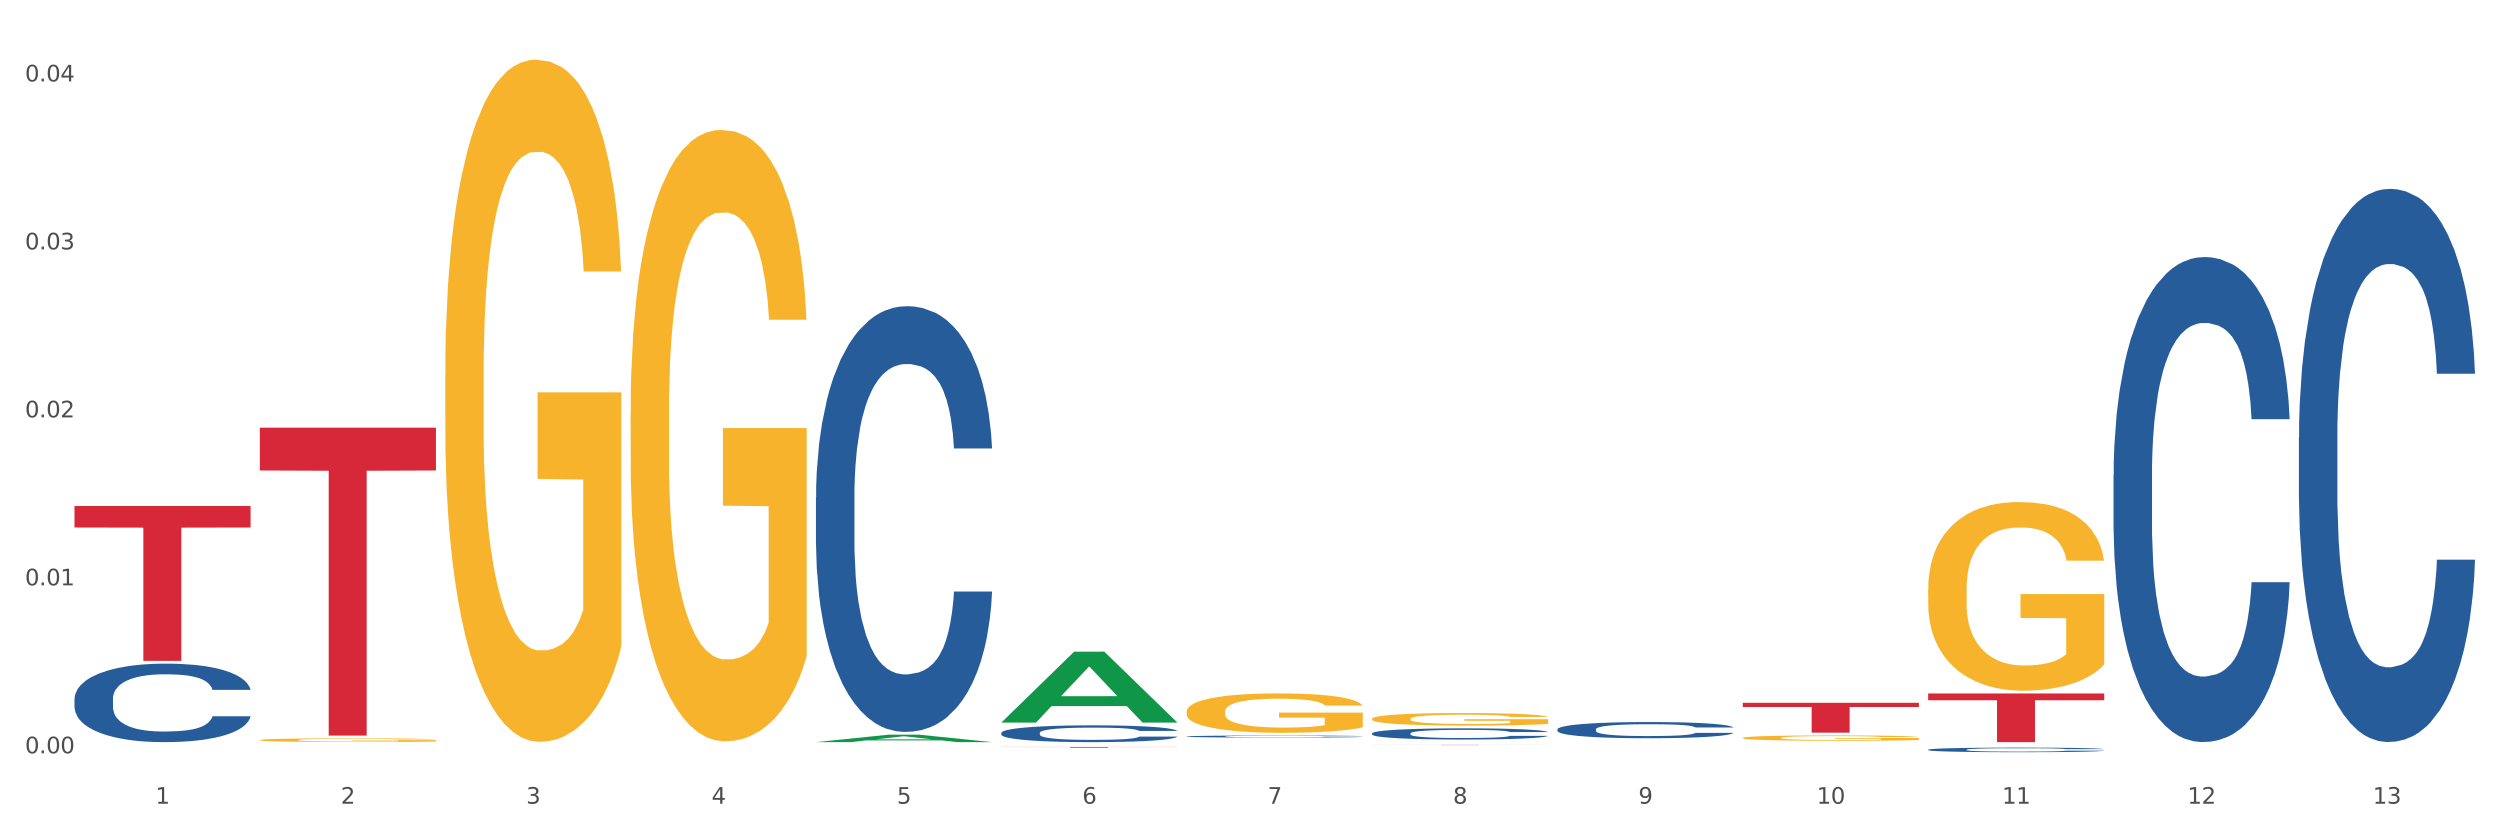
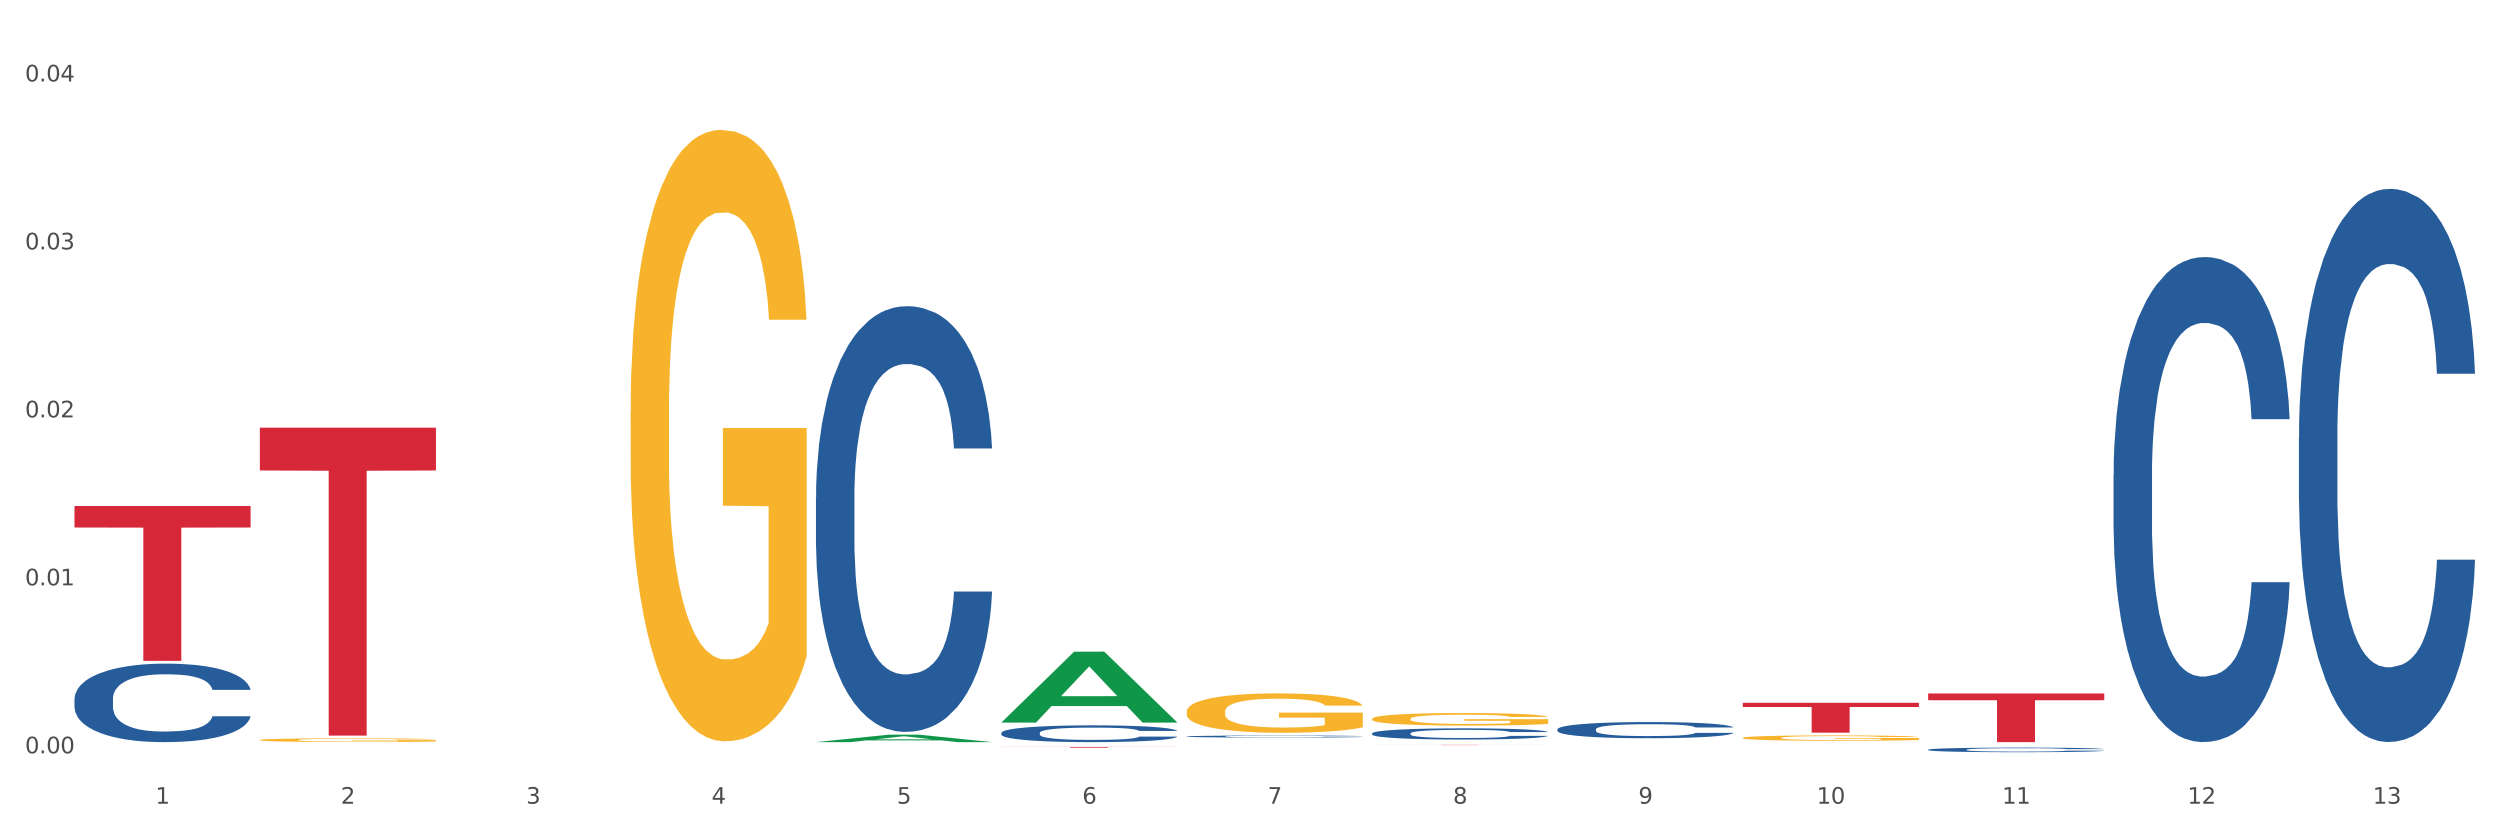
<svg xmlns="http://www.w3.org/2000/svg" xmlns:xlink="http://www.w3.org/1999/xlink" width="1080pt" height="360pt" viewBox="0 0 1080 360" version="1.1">
  <rect x="0" y="0" width="1080" height="360" fill="#333333" stroke="none" />
  <defs>
    <style type="text/css">*{stroke-linejoin: round; stroke-linecap: butt}</style>
  </defs>
  <g id="figure_1">
    <g id="patch_1">
      <path d="M 0 360  L 1080 360  L 1080 0  L 0 0  z " style="fill: #ffffff; stroke: #ffffff; stroke-linejoin: miter" />
    </g>
    <g id="axes_1">
      <g id="matplotlib.axis_1">
        <g id="xtick_1">
          <g id="text_1">
            <g style="fill: #4d4d4d" transform="translate(67.159 347.204) scale(0.096 -0.096)">
              <defs>
                <path id="DejaVuSans-31" d="M 794 531  L 1825 531  L 1825 4091  L 703 3866  L 703 4441  L 1819 4666  L 2450 4666  L 2450 531  L 3481 531  L 3481 0  L 794 0  L 794 531  z " transform="scale(0.016)" />
              </defs>
              <use xlink:href="#DejaVuSans-31" />
            </g>
          </g>
        </g>
        <g id="xtick_2">
          <g id="text_2">
            <g style="fill: #4d4d4d" transform="translate(147.238 347.204) scale(0.096 -0.096)">
              <defs>
                <path id="DejaVuSans-32" d="M 1228 531  L 3431 531  L 3431 0  L 469 0  L 469 531  Q 828 903 1448 1529  Q 2069 2156 2228 2338  Q 2531 2678 2651 2914  Q 2772 3150 2772 3378  Q 2772 3750 2511 3984  Q 2250 4219 1831 4219  Q 1534 4219 1204 4116  Q 875 4013 500 3803  L 500 4441  Q 881 4594 1212 4672  Q 1544 4750 1819 4750  Q 2544 4750 2975 4387  Q 3406 4025 3406 3419  Q 3406 3131 3298 2873  Q 3191 2616 2906 2266  Q 2828 2175 2409 1742  Q 1991 1309 1228 531  z " transform="scale(0.016)" />
              </defs>
              <use xlink:href="#DejaVuSans-32" />
            </g>
          </g>
        </g>
        <g id="xtick_3">
          <g id="text_3">
            <g style="fill: #4d4d4d" transform="translate(227.317 347.204) scale(0.096 -0.096)">
              <defs>
                <path id="DejaVuSans-33" d="M 2597 2516  Q 3050 2419 3304 2112  Q 3559 1806 3559 1356  Q 3559 666 3084 287  Q 2609 -91 1734 -91  Q 1441 -91 1130 -33  Q 819 25 488 141  L 488 750  Q 750 597 1062 519  Q 1375 441 1716 441  Q 2309 441 2620 675  Q 2931 909 2931 1356  Q 2931 1769 2642 2001  Q 2353 2234 1838 2234  L 1294 2234  L 1294 2753  L 1863 2753  Q 2328 2753 2575 2939  Q 2822 3125 2822 3475  Q 2822 3834 2567 4026  Q 2313 4219 1838 4219  Q 1578 4219 1281 4162  Q 984 4106 628 3988  L 628 4550  Q 988 4650 1302 4700  Q 1616 4750 1894 4750  Q 2613 4750 3031 4423  Q 3450 4097 3450 3541  Q 3450 3153 3228 2886  Q 3006 2619 2597 2516  z " transform="scale(0.016)" />
              </defs>
              <use xlink:href="#DejaVuSans-33" />
            </g>
          </g>
        </g>
        <g id="xtick_4">
          <g id="text_4">
            <g style="fill: #4d4d4d" transform="translate(307.396 347.204) scale(0.096 -0.096)">
              <defs>
                <path id="DejaVuSans-34" d="M 2419 4116  L 825 1625  L 2419 1625  L 2419 4116  z M 2253 4666  L 3047 4666  L 3047 1625  L 3713 1625  L 3713 1100  L 3047 1100  L 3047 0  L 2419 0  L 2419 1100  L 313 1100  L 313 1709  L 2253 4666  z " transform="scale(0.016)" />
              </defs>
              <use xlink:href="#DejaVuSans-34" />
            </g>
          </g>
        </g>
        <g id="xtick_5">
          <g id="text_5">
            <g style="fill: #4d4d4d" transform="translate(387.475 347.204) scale(0.096 -0.096)">
              <defs>
                <path id="DejaVuSans-35" d="M 691 4666  L 3169 4666  L 3169 4134  L 1269 4134  L 1269 2991  Q 1406 3038 1543 3061  Q 1681 3084 1819 3084  Q 2600 3084 3056 2656  Q 3513 2228 3513 1497  Q 3513 744 3044 326  Q 2575 -91 1722 -91  Q 1428 -91 1123 -41  Q 819 9 494 109  L 494 744  Q 775 591 1075 516  Q 1375 441 1709 441  Q 2250 441 2565 725  Q 2881 1009 2881 1497  Q 2881 1984 2565 2268  Q 2250 2553 1709 2553  Q 1456 2553 1204 2497  Q 953 2441 691 2322  L 691 4666  z " transform="scale(0.016)" />
              </defs>
              <use xlink:href="#DejaVuSans-35" />
            </g>
          </g>
        </g>
        <g id="xtick_6">
          <g id="text_6">
            <g style="fill: #4d4d4d" transform="translate(467.554 347.204) scale(0.096 -0.096)">
              <defs>
                <path id="DejaVuSans-36" d="M 2113 2584  Q 1688 2584 1439 2293  Q 1191 2003 1191 1497  Q 1191 994 1439 701  Q 1688 409 2113 409  Q 2538 409 2786 701  Q 3034 994 3034 1497  Q 3034 2003 2786 2293  Q 2538 2584 2113 2584  z M 3366 4563  L 3366 3988  Q 3128 4100 2886 4159  Q 2644 4219 2406 4219  Q 1781 4219 1451 3797  Q 1122 3375 1075 2522  Q 1259 2794 1537 2939  Q 1816 3084 2150 3084  Q 2853 3084 3261 2657  Q 3669 2231 3669 1497  Q 3669 778 3244 343  Q 2819 -91 2113 -91  Q 1303 -91 875 529  Q 447 1150 447 2328  Q 447 3434 972 4092  Q 1497 4750 2381 4750  Q 2619 4750 2861 4703  Q 3103 4656 3366 4563  z " transform="scale(0.016)" />
              </defs>
              <use xlink:href="#DejaVuSans-36" />
            </g>
          </g>
        </g>
        <g id="xtick_7">
          <g id="text_7">
            <g style="fill: #4d4d4d" transform="translate(547.634 347.204) scale(0.096 -0.096)">
              <defs>
                <path id="DejaVuSans-37" d="M 525 4666  L 3525 4666  L 3525 4397  L 1831 0  L 1172 0  L 2766 4134  L 525 4134  L 525 4666  z " transform="scale(0.016)" />
              </defs>
              <use xlink:href="#DejaVuSans-37" />
            </g>
          </g>
        </g>
        <g id="xtick_8">
          <g id="text_8">
            <g style="fill: #4d4d4d" transform="translate(627.713 347.204) scale(0.096 -0.096)">
              <defs>
                <path id="DejaVuSans-38" d="M 2034 2216  Q 1584 2216 1326 1975  Q 1069 1734 1069 1313  Q 1069 891 1326 650  Q 1584 409 2034 409  Q 2484 409 2743 651  Q 3003 894 3003 1313  Q 3003 1734 2745 1975  Q 2488 2216 2034 2216  z M 1403 2484  Q 997 2584 770 2862  Q 544 3141 544 3541  Q 544 4100 942 4425  Q 1341 4750 2034 4750  Q 2731 4750 3128 4425  Q 3525 4100 3525 3541  Q 3525 3141 3298 2862  Q 3072 2584 2669 2484  Q 3125 2378 3379 2068  Q 3634 1759 3634 1313  Q 3634 634 3220 271  Q 2806 -91 2034 -91  Q 1263 -91 848 271  Q 434 634 434 1313  Q 434 1759 690 2068  Q 947 2378 1403 2484  z M 1172 3481  Q 1172 3119 1398 2916  Q 1625 2713 2034 2713  Q 2441 2713 2670 2916  Q 2900 3119 2900 3481  Q 2900 3844 2670 4047  Q 2441 4250 2034 4250  Q 1625 4250 1398 4047  Q 1172 3844 1172 3481  z " transform="scale(0.016)" />
              </defs>
              <use xlink:href="#DejaVuSans-38" />
            </g>
          </g>
        </g>
        <g id="xtick_9">
          <g id="text_9">
            <g style="fill: #4d4d4d" transform="translate(707.792 347.204) scale(0.096 -0.096)">
              <defs>
                <path id="DejaVuSans-39" d="M 703 97  L 703 672  Q 941 559 1184 500  Q 1428 441 1663 441  Q 2288 441 2617 861  Q 2947 1281 2994 2138  Q 2813 1869 2534 1725  Q 2256 1581 1919 1581  Q 1219 1581 811 2004  Q 403 2428 403 3163  Q 403 3881 828 4315  Q 1253 4750 1959 4750  Q 2769 4750 3195 4129  Q 3622 3509 3622 2328  Q 3622 1225 3098 567  Q 2575 -91 1691 -91  Q 1453 -91 1209 -44  Q 966 3 703 97  z M 1959 2075  Q 2384 2075 2632 2365  Q 2881 2656 2881 3163  Q 2881 3666 2632 3958  Q 2384 4250 1959 4250  Q 1534 4250 1286 3958  Q 1038 3666 1038 3163  Q 1038 2656 1286 2365  Q 1534 2075 1959 2075  z " transform="scale(0.016)" />
              </defs>
              <use xlink:href="#DejaVuSans-39" />
            </g>
          </g>
        </g>
        <g id="xtick_10">
          <g id="text_10">
            <g style="fill: #4d4d4d" transform="translate(784.817 347.204) scale(0.096 -0.096)">
              <defs>
                <path id="DejaVuSans-30" d="M 2034 4250  Q 1547 4250 1301 3770  Q 1056 3291 1056 2328  Q 1056 1369 1301 889  Q 1547 409 2034 409  Q 2525 409 2770 889  Q 3016 1369 3016 2328  Q 3016 3291 2770 3770  Q 2525 4250 2034 4250  z M 2034 4750  Q 2819 4750 3233 4129  Q 3647 3509 3647 2328  Q 3647 1150 3233 529  Q 2819 -91 2034 -91  Q 1250 -91 836 529  Q 422 1150 422 2328  Q 422 3509 836 4129  Q 1250 4750 2034 4750  z " transform="scale(0.016)" />
              </defs>
              <use xlink:href="#DejaVuSans-31" />
              <use xlink:href="#DejaVuSans-30" transform="translate(63.623 0)" />
            </g>
          </g>
        </g>
        <g id="xtick_11">
          <g id="text_11">
            <g style="fill: #4d4d4d" transform="translate(864.896 347.204) scale(0.096 -0.096)">
              <use xlink:href="#DejaVuSans-31" />
              <use xlink:href="#DejaVuSans-31" transform="translate(63.623 0)" />
            </g>
          </g>
        </g>
        <g id="xtick_12">
          <g id="text_12">
            <g style="fill: #4d4d4d" transform="translate(944.975 347.204) scale(0.096 -0.096)">
              <use xlink:href="#DejaVuSans-31" />
              <use xlink:href="#DejaVuSans-32" transform="translate(63.623 0)" />
            </g>
          </g>
        </g>
        <g id="xtick_13">
          <g id="text_13">
            <g style="fill: #4d4d4d" transform="translate(1025.054 347.204) scale(0.096 -0.096)">
              <use xlink:href="#DejaVuSans-31" />
              <use xlink:href="#DejaVuSans-33" transform="translate(63.623 0)" />
            </g>
          </g>
        </g>
        <g id="xtick_14" />
        <g id="xtick_15" />
        <g id="xtick_16" />
        <g id="xtick_17" />
        <g id="xtick_18" />
        <g id="xtick_19" />
        <g id="xtick_20" />
        <g id="xtick_21" />
        <g id="xtick_22" />
        <g id="xtick_23" />
        <g id="xtick_24" />
        <g id="xtick_25" />
      </g>
      <g id="matplotlib.axis_2">
        <g id="ytick_1">
          <g id="text_14">
            <g style="fill: #4d4d4d" transform="translate(10.8 325.429) scale(0.096 -0.096)">
              <defs>
                <path id="DejaVuSans-2e" d="M 684 794  L 1344 794  L 1344 0  L 684 0  L 684 794  z " transform="scale(0.016)" />
              </defs>
              <use xlink:href="#DejaVuSans-30" />
              <use xlink:href="#DejaVuSans-2e" transform="translate(63.623 0)" />
              <use xlink:href="#DejaVuSans-30" transform="translate(95.41 0)" />
              <use xlink:href="#DejaVuSans-30" transform="translate(159.033 0)" />
            </g>
          </g>
        </g>
        <g id="ytick_2">
          <g id="text_15">
            <g style="fill: #4d4d4d" transform="translate(10.8 252.868) scale(0.096 -0.096)">
              <use xlink:href="#DejaVuSans-30" />
              <use xlink:href="#DejaVuSans-2e" transform="translate(63.623 0)" />
              <use xlink:href="#DejaVuSans-30" transform="translate(95.41 0)" />
              <use xlink:href="#DejaVuSans-31" transform="translate(159.033 0)" />
            </g>
          </g>
        </g>
        <g id="ytick_3">
          <g id="text_16">
            <g style="fill: #4d4d4d" transform="translate(10.8 180.306) scale(0.096 -0.096)">
              <use xlink:href="#DejaVuSans-30" />
              <use xlink:href="#DejaVuSans-2e" transform="translate(63.623 0)" />
              <use xlink:href="#DejaVuSans-30" transform="translate(95.41 0)" />
              <use xlink:href="#DejaVuSans-32" transform="translate(159.033 0)" />
            </g>
          </g>
        </g>
        <g id="ytick_4">
          <g id="text_17">
            <g style="fill: #4d4d4d" transform="translate(10.8 107.745) scale(0.096 -0.096)">
              <use xlink:href="#DejaVuSans-30" />
              <use xlink:href="#DejaVuSans-2e" transform="translate(63.623 0)" />
              <use xlink:href="#DejaVuSans-30" transform="translate(95.41 0)" />
              <use xlink:href="#DejaVuSans-33" transform="translate(159.033 0)" />
            </g>
          </g>
        </g>
        <g id="ytick_5">
          <g id="text_18">
            <g style="fill: #4d4d4d" transform="translate(10.8 35.184) scale(0.096 -0.096)">
              <use xlink:href="#DejaVuSans-30" />
              <use xlink:href="#DejaVuSans-2e" transform="translate(63.623 0)" />
              <use xlink:href="#DejaVuSans-30" transform="translate(95.41 0)" />
              <use xlink:href="#DejaVuSans-34" transform="translate(159.033 0)" />
            </g>
          </g>
        </g>
        <g id="ytick_6" />
        <g id="ytick_7" />
        <g id="ytick_8" />
        <g id="ytick_9" />
      </g>
      <g id="PolyCollection_1">
        <path d="M 352.492 320.592  L 352.57 320.589  L 383.941 317.375  L 396.96 317.372  L 428.567 320.598  L 413.509 320.598  L 406.685 319.847  L 374.295 319.847  L 374.059 319.859  L 367.471 320.598  L 352.492 320.598  L 352.492 320.592  L 378.373 319.398  L 402.607 319.395  L 390.608 318.06  L 390.451 318.054  L 390.294 318.063  L 378.294 319.395  L 378.373 319.398  L 352.492 320.592  z " clip-path="url(#pa840faecfe)" style="fill: #109648" />
        <path d="M 432.571 316.608  L 432.661 316.602  L 432.661 316.416  L 432.93 316.165  L 433.92 315.702  L 435.179 315.351  L 437.337 314.941  L 438.506 314.769  L 440.034 314.577  L 443.182 314.266  L 446.779 314.001  L 449.297 313.856  L 451.185 313.763  L 455.411 313.598  L 457.839 313.525  L 460.357 313.465  L 462.515 313.426  L 466.112 313.379  L 468.99 313.36  L 472.317 313.353  L 475.105 313.36  L 478.791 313.386  L 484.187 313.465  L 486.255 313.512  L 489.043 313.591  L 491.92 313.697  L 494.258 313.803  L 496.956 313.955  L 499.744 314.154  L 502.441 314.405  L 504.33 314.637  L 505.858 314.881  L 507.207 315.179  L 508.196 315.503  L 508.646 315.775  L 492.19 315.775  L 491.74 315.53  L 490.841 315.265  L 489.942 315.086  L 488.953 314.941  L 487.424 314.775  L 486.075 314.67  L 483.827 314.544  L 481.759 314.465  L 480.05 314.418  L 477.982 314.379  L 473.576 314.339  L 470.429 314.339  L 468.45 314.352  L 466.022 314.385  L 463.954 314.431  L 461.526 314.511  L 459.638 314.597  L 457.749 314.709  L 456.67 314.789  L 455.052 314.934  L 453.973 315.053  L 452.534 315.259  L 451.724 315.404  L 450.286 315.781  L 449.656 316.059  L 449.386 316.251  L 449.207 316.463  L 449.207 317.495  L 449.746 317.958  L 450.196 318.157  L 450.915 318.381  L 452.264 318.673  L 454.242 318.957  L 456.311 319.162  L 458.019 319.288  L 459.638 319.381  L 461.256 319.453  L 463.235 319.52  L 464.853 319.559  L 467.281 319.599  L 470.159 319.619  L 472.407 319.619  L 476.993 319.586  L 479.061 319.553  L 481.039 319.506  L 483.198 319.434  L 484.906 319.354  L 485.895 319.295  L 487.514 319.169  L 488.773 319.037  L 489.852 318.884  L 490.571 318.752  L 491.381 318.554  L 492.01 318.329  L 492.19 318.209  L 508.646 318.209  L 508.286 318.448  L 507.657 318.679  L 506.398 318.99  L 505.409 319.169  L 503.88 319.387  L 502.261 319.572  L 500.013 319.778  L 497.945 319.93  L 495.787 320.062  L 493.449 320.181  L 489.222 320.347  L 487.694 320.393  L 484.457 320.472  L 481.939 320.519  L 478.252 320.565  L 474.475 320.591  L 470.518 320.598  L 467.011 320.585  L 463.145 320.545  L 460.717 320.505  L 458.019 320.446  L 454.872 320.353  L 451.904 320.241  L 449.117 320.108  L 446.509 319.956  L 444.081 319.784  L 440.934 319.5  L 438.596 319.222  L 436.887 318.964  L 435.718 318.745  L 434.549 318.468  L 433.92 318.276  L 432.93 317.812  L 432.571 317.382  L 432.571 316.608  z " clip-path="url(#pa840faecfe)" style="fill: #255c99" />
        <path d="M 512.65 318.144  L 512.74 318.143  L 512.74 318.12  L 513.01 318.09  L 513.999 318.034  L 515.258 317.991  L 517.416 317.941  L 518.585 317.92  L 520.114 317.897  L 523.261 317.859  L 526.858 317.827  L 529.376 317.809  L 531.264 317.798  L 535.49 317.778  L 537.918 317.769  L 540.436 317.762  L 542.594 317.757  L 546.191 317.751  L 549.069 317.749  L 552.396 317.748  L 555.184 317.749  L 558.871 317.752  L 564.266 317.762  L 566.334 317.767  L 569.122 317.777  L 571.999 317.79  L 574.337 317.803  L 577.035 317.821  L 579.823 317.845  L 582.52 317.876  L 584.409 317.904  L 585.937 317.934  L 587.286 317.97  L 588.275 318.009  L 588.725 318.042  L 572.269 318.042  L 571.819 318.013  L 570.92 317.98  L 570.021 317.959  L 569.032 317.941  L 567.503 317.921  L 566.154 317.908  L 563.906 317.893  L 561.838 317.883  L 560.129 317.878  L 558.061 317.873  L 553.655 317.868  L 550.508 317.868  L 548.529 317.87  L 546.101 317.874  L 544.033 317.879  L 541.605 317.889  L 539.717 317.899  L 537.828 317.913  L 536.749 317.923  L 535.131 317.94  L 534.052 317.955  L 532.613 317.98  L 531.804 317.997  L 530.365 318.043  L 529.735 318.077  L 529.466 318.1  L 529.286 318.126  L 529.286 318.251  L 529.825 318.308  L 530.275 318.332  L 530.994 318.359  L 532.343 318.395  L 534.321 318.429  L 536.39 318.454  L 538.098 318.469  L 539.717 318.481  L 541.335 318.489  L 543.314 318.497  L 544.932 318.502  L 547.36 318.507  L 550.238 318.509  L 552.486 318.509  L 557.072 318.505  L 559.14 318.501  L 561.119 318.496  L 563.277 318.487  L 564.985 318.477  L 565.974 318.47  L 567.593 318.455  L 568.852 318.439  L 569.931 318.42  L 570.65 318.404  L 571.46 318.38  L 572.089 318.353  L 572.269 318.338  L 588.725 318.338  L 588.365 318.367  L 587.736 318.395  L 586.477 318.433  L 585.488 318.455  L 583.959 318.481  L 582.341 318.504  L 580.092 318.529  L 578.024 318.547  L 575.866 318.563  L 573.528 318.578  L 569.302 318.598  L 567.773 318.604  L 564.536 318.613  L 562.018 318.619  L 558.331 318.624  L 554.554 318.628  L 550.598 318.628  L 547.091 318.627  L 543.224 318.622  L 540.796 318.617  L 538.098 318.61  L 534.951 318.599  L 531.983 318.585  L 529.196 318.569  L 526.588 318.55  L 524.16 318.53  L 521.013 318.495  L 518.675 318.461  L 516.966 318.43  L 515.797 318.403  L 514.628 318.37  L 513.999 318.346  L 513.01 318.29  L 512.65 318.238  L 512.65 318.144  z " clip-path="url(#pa840faecfe)" style="fill: #255c99" />
        <path d="M 592.729 316.814  L 592.819 316.81  L 592.819 316.686  L 593.089 316.519  L 594.078 316.21  L 595.337 315.976  L 597.495 315.703  L 598.664 315.589  L 600.193 315.461  L 603.34 315.254  L 606.937 315.077  L 609.455 314.98  L 611.343 314.919  L 615.57 314.808  L 617.998 314.76  L 620.515 314.72  L 622.674 314.694  L 626.27 314.663  L 629.148 314.65  L 632.475 314.645  L 635.263 314.65  L 638.95 314.667  L 644.345 314.72  L 646.413 314.751  L 649.201 314.804  L 652.078 314.874  L 654.417 314.945  L 657.114 315.046  L 659.902 315.179  L 662.6 315.346  L 664.488 315.5  L 666.017 315.663  L 667.365 315.862  L 668.355 316.078  L 668.804 316.259  L 652.348 316.259  L 651.899 316.095  L 650.999 315.919  L 650.1 315.8  L 649.111 315.703  L 647.582 315.593  L 646.233 315.522  L 643.985 315.439  L 641.917 315.386  L 640.209 315.355  L 638.14 315.328  L 633.734 315.302  L 630.587 315.302  L 628.608 315.311  L 626.181 315.333  L 624.112 315.364  L 621.684 315.417  L 619.796 315.474  L 617.908 315.549  L 616.829 315.602  L 615.21 315.699  L 614.131 315.778  L 612.692 315.915  L 611.883 316.012  L 610.444 316.263  L 609.814 316.448  L 609.545 316.576  L 609.365 316.717  L 609.365 317.405  L 609.904 317.713  L 610.354 317.845  L 611.073 317.995  L 612.422 318.189  L 614.401 318.379  L 616.469 318.515  L 618.177 318.599  L 619.796 318.661  L 621.415 318.709  L 623.393 318.753  L 625.012 318.78  L 627.439 318.806  L 630.317 318.82  L 632.565 318.82  L 637.151 318.797  L 639.219 318.775  L 641.198 318.745  L 643.356 318.696  L 645.064 318.643  L 646.054 318.604  L 647.672 318.52  L 648.931 318.432  L 650.01 318.33  L 650.73 318.242  L 651.539 318.11  L 652.168 317.96  L 652.348 317.881  L 668.804 317.881  L 668.445 318.039  L 667.815 318.194  L 666.556 318.401  L 665.567 318.52  L 664.038 318.665  L 662.42 318.789  L 660.172 318.925  L 658.103 319.027  L 655.945 319.115  L 653.607 319.194  L 649.381 319.304  L 647.852 319.335  L 644.615 319.388  L 642.097 319.419  L 638.41 319.45  L 634.633 319.467  L 630.677 319.472  L 627.17 319.463  L 623.303 319.437  L 620.875 319.41  L 618.177 319.371  L 615.03 319.309  L 612.063 319.234  L 609.275 319.146  L 606.667 319.044  L 604.239 318.93  L 601.092 318.74  L 598.754 318.555  L 597.045 318.383  L 595.876 318.238  L 594.707 318.053  L 594.078 317.925  L 593.089 317.616  L 592.729 317.33  L 592.729 316.814  z " clip-path="url(#pa840faecfe)" style="fill: #255c99" />
        <path d="M 672.808 315.065  L 672.898 315.058  L 672.898 314.88  L 673.168 314.637  L 674.157 314.19  L 675.416 313.851  L 677.574 313.455  L 678.743 313.289  L 680.272 313.104  L 683.419 312.804  L 687.016 312.548  L 689.534 312.408  L 691.422 312.319  L 695.649 312.159  L 698.077 312.089  L 700.595 312.031  L 702.753 311.993  L 706.35 311.948  L 709.227 311.929  L 712.554 311.923  L 715.342 311.929  L 719.029 311.954  L 724.424 312.031  L 726.492 312.076  L 729.28 312.152  L 732.158 312.255  L 734.496 312.357  L 737.193 312.504  L 739.981 312.695  L 742.679 312.938  L 744.567 313.162  L 746.096 313.398  L 747.445 313.685  L 748.434 313.998  L 748.883 314.26  L 732.427 314.26  L 731.978 314.024  L 731.079 313.768  L 730.179 313.596  L 729.19 313.455  L 727.661 313.296  L 726.313 313.194  L 724.065 313.072  L 721.996 312.996  L 720.288 312.951  L 718.22 312.912  L 713.813 312.874  L 710.666 312.874  L 708.688 312.887  L 706.26 312.919  L 704.191 312.964  L 701.764 313.04  L 699.875 313.123  L 697.987 313.232  L 696.908 313.308  L 695.289 313.449  L 694.21 313.564  L 692.771 313.762  L 691.962 313.902  L 690.523 314.267  L 689.894 314.535  L 689.624 314.72  L 689.444 314.924  L 689.444 315.921  L 689.984 316.368  L 690.433 316.559  L 691.153 316.777  L 692.501 317.058  L 694.48 317.332  L 696.548 317.53  L 698.257 317.652  L 699.875 317.741  L 701.494 317.811  L 703.472 317.875  L 705.091 317.913  L 707.519 317.952  L 710.396 317.971  L 712.644 317.971  L 717.23 317.939  L 719.299 317.907  L 721.277 317.862  L 723.435 317.792  L 725.144 317.715  L 726.133 317.658  L 727.751 317.537  L 729.01 317.409  L 730.089 317.262  L 730.809 317.134  L 731.618 316.943  L 732.248 316.725  L 732.427 316.611  L 748.883 316.611  L 748.524 316.84  L 747.894 317.064  L 746.635 317.364  L 745.646 317.537  L 744.117 317.747  L 742.499 317.926  L 740.251 318.124  L 738.183 318.271  L 736.024 318.399  L 733.686 318.514  L 729.46 318.673  L 727.931 318.718  L 724.694 318.795  L 722.176 318.84  L 718.489 318.884  L 714.713 318.91  L 710.756 318.916  L 707.249 318.903  L 703.382 318.865  L 700.954 318.827  L 698.257 318.769  L 695.109 318.68  L 692.142 318.571  L 689.354 318.444  L 686.746 318.297  L 684.318 318.131  L 681.171 317.856  L 678.833 317.588  L 677.125 317.339  L 675.956 317.128  L 674.787 316.86  L 674.157 316.674  L 673.168 316.227  L 672.808 315.812  L 672.808 315.065  z " clip-path="url(#pa840faecfe)" style="fill: #255c99" />
        <path d="M 832.967 323.859  L 833.056 323.857  L 833.056 323.806  L 833.326 323.738  L 834.315 323.611  L 835.574 323.515  L 837.732 323.403  L 838.901 323.356  L 840.43 323.304  L 843.577 323.219  L 847.174 323.146  L 849.692 323.107  L 851.581 323.081  L 855.807 323.036  L 858.235 323.016  L 860.753 323  L 862.911 322.989  L 866.508 322.976  L 869.385 322.971  L 872.713 322.969  L 875.5 322.971  L 879.187 322.978  L 884.583 323  L 886.651 323.012  L 889.438 323.034  L 892.316 323.063  L 894.654 323.092  L 897.352 323.134  L 900.139 323.188  L 902.837 323.257  L 904.725 323.32  L 906.254 323.387  L 907.603 323.468  L 908.592 323.557  L 909.042 323.631  L 892.586 323.631  L 892.136 323.564  L 891.237 323.492  L 890.338 323.443  L 889.348 323.403  L 887.82 323.358  L 886.471 323.329  L 884.223 323.295  L 882.155 323.273  L 880.446 323.26  L 878.378 323.249  L 873.972 323.239  L 870.824 323.239  L 868.846 323.242  L 866.418 323.251  L 864.35 323.264  L 861.922 323.286  L 860.033 323.309  L 858.145 323.34  L 857.066 323.362  L 855.447 323.401  L 854.368 323.434  L 852.929 323.49  L 852.12 323.53  L 850.681 323.633  L 850.052 323.709  L 849.782 323.761  L 849.602 323.819  L 849.602 324.101  L 850.142 324.228  L 850.591 324.282  L 851.311 324.344  L 852.66 324.423  L 854.638 324.501  L 856.706 324.557  L 858.415 324.591  L 860.033 324.617  L 861.652 324.637  L 863.63 324.655  L 865.249 324.666  L 867.677 324.676  L 870.554 324.682  L 872.803 324.682  L 877.389 324.673  L 879.457 324.664  L 881.435 324.651  L 883.593 324.631  L 885.302 324.609  L 886.291 324.593  L 887.91 324.559  L 889.169 324.523  L 890.248 324.481  L 890.967 324.445  L 891.776 324.391  L 892.406 324.329  L 892.586 324.297  L 909.042 324.297  L 908.682 324.362  L 908.053 324.425  L 906.794 324.51  L 905.804 324.559  L 904.276 324.619  L 902.657 324.669  L 900.409 324.725  L 898.341 324.767  L 896.183 324.803  L 893.845 324.836  L 889.618 324.881  L 888.09 324.893  L 884.852 324.915  L 882.334 324.928  L 878.648 324.94  L 874.871 324.948  L 870.914 324.95  L 867.407 324.946  L 863.54 324.935  L 861.113 324.924  L 858.415 324.908  L 855.268 324.883  L 852.3 324.852  L 849.512 324.816  L 846.905 324.774  L 844.477 324.727  L 841.329 324.649  L 838.991 324.573  L 837.283 324.503  L 836.114 324.443  L 834.945 324.367  L 834.315 324.315  L 833.326 324.188  L 832.967 324.071  L 832.967 323.859  z " clip-path="url(#pa840faecfe)" style="fill: #255c99" />
        <path d="M 913.046 205.193  L 913.136 205.001  L 913.136 199.643  L 913.405 192.371  L 914.395 178.976  L 915.653 168.834  L 917.812 156.969  L 918.981 151.994  L 920.509 146.444  L 923.657 137.45  L 927.254 129.795  L 929.771 125.585  L 931.66 122.906  L 935.886 118.122  L 938.314 116.017  L 940.832 114.295  L 942.99 113.147  L 946.587 111.807  L 949.465 111.233  L 952.792 111.042  L 955.579 111.233  L 959.266 111.999  L 964.662 114.295  L 966.73 115.635  L 969.518 117.931  L 972.395 120.993  L 974.733 124.055  L 977.431 128.456  L 980.218 134.197  L 982.916 141.469  L 984.805 148.166  L 986.333 155.247  L 987.682 163.858  L 988.671 173.235  L 989.121 181.081  L 972.665 181.081  L 972.215 174  L 971.316 166.346  L 970.417 161.179  L 969.428 156.969  L 967.899 152.185  L 966.55 149.123  L 964.302 145.487  L 962.234 143.191  L 960.525 141.851  L 958.457 140.703  L 954.051 139.555  L 950.903 139.555  L 948.925 139.938  L 946.497 140.895  L 944.429 142.234  L 942.001 144.53  L 940.113 147.018  L 938.224 150.271  L 937.145 152.568  L 935.527 156.778  L 934.447 160.222  L 933.009 166.154  L 932.199 170.364  L 930.761 181.272  L 930.131 189.309  L 929.861 194.859  L 929.681 200.983  L 929.681 230.835  L 930.221 244.231  L 930.671 249.971  L 931.39 256.478  L 932.739 264.898  L 934.717 273.126  L 936.785 279.059  L 938.494 282.695  L 940.113 285.374  L 941.731 287.479  L 943.71 289.392  L 945.328 290.54  L 947.756 291.689  L 950.634 292.263  L 952.882 292.263  L 957.468 291.306  L 959.536 290.349  L 961.514 289.01  L 963.673 286.905  L 965.381 284.608  L 966.37 282.886  L 967.989 279.25  L 969.248 275.423  L 970.327 271.021  L 971.046 267.194  L 971.856 261.453  L 972.485 254.947  L 972.665 251.502  L 989.121 251.502  L 988.761 258.391  L 988.132 265.089  L 986.873 274.083  L 985.884 279.25  L 984.355 285.565  L 982.736 290.923  L 980.488 296.855  L 978.42 301.257  L 976.262 305.084  L 973.924 308.529  L 969.697 313.313  L 968.169 314.652  L 964.931 316.949  L 962.414 318.288  L 958.727 319.628  L 954.95 320.393  L 950.993 320.584  L 947.486 320.202  L 943.62 319.054  L 941.192 317.905  L 938.494 316.183  L 935.347 313.504  L 932.379 310.251  L 929.592 306.424  L 926.984 302.022  L 924.556 297.047  L 921.409 288.818  L 919.071 280.781  L 917.362 273.318  L 916.193 267.003  L 915.024 258.966  L 914.395 253.416  L 913.405 240.021  L 913.046 227.582  L 913.046 205.193  z " clip-path="url(#pa840faecfe)" style="fill: #255c99" />
        <path d="M 993.125 188.964  L 993.215 188.746  L 993.215 182.635  L 993.485 174.342  L 994.474 159.065  L 995.733 147.498  L 997.891 133.968  L 999.06 128.293  L 1000.588 121.964  L 1003.736 111.707  L 1007.333 102.977  L 1009.851 98.176  L 1011.739 95.121  L 1015.965 89.665  L 1018.393 87.264  L 1020.911 85.3  L 1023.069 83.991  L 1026.666 82.463  L 1029.544 81.808  L 1032.871 81.59  L 1035.659 81.808  L 1039.345 82.681  L 1044.741 85.3  L 1046.809 86.828  L 1049.597 89.447  L 1052.474 92.938  L 1054.812 96.43  L 1057.51 101.45  L 1060.298 107.997  L 1062.995 116.29  L 1064.884 123.929  L 1066.412 132.003  L 1067.761 141.824  L 1068.75 152.518  L 1069.2 161.466  L 1052.744 161.466  L 1052.294 153.391  L 1051.395 144.661  L 1050.496 138.769  L 1049.507 133.968  L 1047.978 128.512  L 1046.629 125.02  L 1044.381 120.873  L 1042.313 118.254  L 1040.604 116.727  L 1038.536 115.417  L 1034.13 114.108  L 1030.983 114.108  L 1029.004 114.544  L 1026.576 115.635  L 1024.508 117.163  L 1022.08 119.782  L 1020.192 122.619  L 1018.303 126.329  L 1017.224 128.948  L 1015.606 133.749  L 1014.527 137.678  L 1013.088 144.443  L 1012.278 149.244  L 1010.84 161.684  L 1010.21 170.85  L 1009.94 177.179  L 1009.761 184.163  L 1009.761 218.208  L 1010.3 233.485  L 1010.75 240.032  L 1011.469 247.453  L 1012.818 257.055  L 1014.796 266.439  L 1016.865 273.205  L 1018.573 277.351  L 1020.192 280.407  L 1021.81 282.807  L 1023.789 284.99  L 1025.407 286.299  L 1027.835 287.609  L 1030.713 288.263  L 1032.961 288.263  L 1037.547 287.172  L 1039.615 286.081  L 1041.594 284.553  L 1043.752 282.153  L 1045.46 279.534  L 1046.449 277.57  L 1048.068 273.423  L 1049.327 269.058  L 1050.406 264.039  L 1051.125 259.674  L 1051.935 253.127  L 1052.564 245.707  L 1052.744 241.778  L 1069.2 241.778  L 1068.84 249.635  L 1068.211 257.273  L 1066.952 267.531  L 1065.963 273.423  L 1064.434 280.625  L 1062.815 286.736  L 1060.567 293.501  L 1058.499 298.521  L 1056.341 302.886  L 1054.003 306.814  L 1049.777 312.27  L 1048.248 313.798  L 1045.011 316.416  L 1042.493 317.944  L 1038.806 319.472  L 1035.029 320.345  L 1031.072 320.563  L 1027.565 320.127  L 1023.699 318.817  L 1021.271 317.508  L 1018.573 315.544  L 1015.426 312.488  L 1012.458 308.778  L 1009.671 304.413  L 1007.063 299.394  L 1004.635 293.719  L 1001.488 284.335  L 999.15 275.169  L 997.441 266.658  L 996.272 259.456  L 995.103 250.29  L 994.474 243.961  L 993.485 228.684  L 993.125 214.498  L 993.125 188.964  z " clip-path="url(#pa840faecfe)" style="fill: #255c99" />
-         <path d="M 832.967 254.551  L 833.056 254.477  L 833.056 251.797  L 833.236 249.49  L 834.134 243.907  L 835.481 239.292  L 836.469 236.835  L 837.457 234.825  L 838.625 232.816  L 840.062 230.731  L 842.667 227.679  L 844.283 226.116  L 846.259 224.479  L 849.852 222.097  L 852.457 220.757  L 855.151 219.64  L 859.552 218.3  L 862.427 217.705  L 865.48 217.258  L 869.163 216.96  L 871.947 216.886  L 878.055 217.109  L 883.264 217.779  L 885.779 218.3  L 889.012 219.193  L 890.719 219.789  L 893.503 220.98  L 896.377 222.543  L 898.353 223.883  L 901.317 226.414  L 903.563 228.945  L 905.629 232.071  L 906.706 234.23  L 907.515 236.24  L 908.233 238.547  L 908.952 242.195  L 892.785 242.195  L 892.156 239.589  L 891.168 237.133  L 889.731 234.751  L 888.474 233.262  L 886.318 231.401  L 884.342 230.21  L 882.276 229.317  L 879.761 228.573  L 877.785 228.2  L 875.001 227.903  L 869.522 227.977  L 865.84 228.573  L 863.325 229.317  L 861.708 229.987  L 860.271 230.731  L 858.654 231.773  L 856.768 233.337  L 855.421 234.751  L 854.074 236.537  L 852.996 238.324  L 852.008 240.408  L 851.199 242.641  L 850.571 244.949  L 850.032 247.777  L 849.583 252.467  L 849.583 262.665  L 849.762 264.973  L 850.211 268.024  L 850.75 270.332  L 851.648 273.086  L 852.457 274.947  L 853.984 277.627  L 855.69 279.86  L 857.038 281.274  L 858.385 282.465  L 860.72 284.103  L 863.325 285.443  L 865.57 286.262  L 868.624 287.006  L 870.69 287.304  L 872.486 287.453  L 876.887 287.453  L 880.031 287.229  L 883.534 286.708  L 886.228 286.038  L 888.474 285.22  L 890.988 283.88  L 892.605 282.614  L 892.605 267.057  L 872.845 266.982  L 872.845 256.636  L 909.042 256.636  L 909.042 287.006  L 907.515 288.569  L 905.808 289.984  L 904.012 291.249  L 901.317 292.812  L 898.084 294.301  L 895.21 295.343  L 892.156 296.236  L 888.563 297.055  L 883.893 297.799  L 881.019 298.097  L 877.426 298.321  L 873.205 298.395  L 869.522 298.246  L 865.929 297.874  L 862.157 297.204  L 858.475 296.236  L 855.69 295.269  L 852.906 294.078  L 849.942 292.514  L 847.607 291.026  L 845.81 289.686  L 843.834 287.974  L 841.679 285.741  L 840.062 283.731  L 838.625 281.647  L 837.098 278.967  L 836.02 276.659  L 834.942 273.756  L 834.314 271.597  L 833.595 268.248  L 833.056 263.558  L 832.967 254.551  z " clip-path="url(#pa840faecfe)" style="fill: #f7b32b" />
        <path d="M 752.887 318.77  L 752.977 318.768  L 752.977 318.692  L 753.157 318.626  L 754.055 318.467  L 755.402 318.336  L 756.39 318.267  L 757.378 318.209  L 758.546 318.152  L 759.983 318.093  L 762.588 318.006  L 764.204 317.962  L 766.18 317.915  L 769.773 317.848  L 772.378 317.81  L 775.072 317.778  L 779.473 317.74  L 782.347 317.723  L 785.401 317.71  L 789.084 317.702  L 791.868 317.7  L 797.976 317.706  L 803.185 317.725  L 805.7 317.74  L 808.933 317.765  L 810.64 317.782  L 813.424 317.816  L 816.298 317.86  L 818.274 317.898  L 821.238 317.97  L 823.484 318.042  L 825.549 318.131  L 826.627 318.192  L 827.436 318.25  L 828.154 318.315  L 828.873 318.419  L 812.706 318.419  L 812.077 318.345  L 811.089 318.275  L 809.652 318.207  L 808.394 318.165  L 806.239 318.112  L 804.263 318.078  L 802.197 318.053  L 799.682 318.032  L 797.706 318.021  L 794.922 318.013  L 789.443 318.015  L 785.76 318.032  L 783.246 318.053  L 781.629 318.072  L 780.192 318.093  L 778.575 318.123  L 776.689 318.167  L 775.342 318.207  L 773.994 318.258  L 772.917 318.309  L 771.929 318.368  L 771.12 318.432  L 770.492 318.497  L 769.953 318.577  L 769.504 318.711  L 769.504 319.001  L 769.683 319.066  L 770.132 319.153  L 770.671 319.218  L 771.569 319.297  L 772.378 319.35  L 773.905 319.426  L 775.611 319.489  L 776.958 319.529  L 778.306 319.563  L 780.641 319.61  L 783.246 319.648  L 785.491 319.671  L 788.545 319.692  L 790.611 319.701  L 792.407 319.705  L 796.808 319.705  L 799.952 319.699  L 803.454 319.684  L 806.149 319.665  L 808.394 319.641  L 810.909 319.603  L 812.526 319.567  L 812.526 319.125  L 792.766 319.123  L 792.766 318.829  L 828.963 318.829  L 828.963 319.692  L 827.436 319.737  L 825.729 319.777  L 823.933 319.813  L 821.238 319.857  L 818.005 319.9  L 815.131 319.929  L 812.077 319.955  L 808.484 319.978  L 803.814 319.999  L 800.94 320.007  L 797.347 320.014  L 793.125 320.016  L 789.443 320.012  L 785.85 320.001  L 782.078 319.982  L 778.395 319.955  L 775.611 319.927  L 772.827 319.893  L 769.863 319.849  L 767.528 319.806  L 765.731 319.768  L 763.755 319.72  L 761.6 319.656  L 759.983 319.599  L 758.546 319.54  L 757.019 319.464  L 755.941 319.398  L 754.863 319.316  L 754.235 319.254  L 753.516 319.159  L 752.977 319.026  L 752.887 318.77  z " clip-path="url(#pa840faecfe)" style="fill: #f7b32b" />
        <path d="M 592.729 310.543  L 592.819 310.538  L 592.819 310.36  L 592.999 310.206  L 593.897 309.834  L 595.244 309.527  L 596.232 309.364  L 597.22 309.23  L 598.388 309.096  L 599.825 308.957  L 602.429 308.754  L 604.046 308.65  L 606.022 308.541  L 609.615 308.383  L 612.219 308.294  L 614.914 308.219  L 619.315 308.13  L 622.189 308.09  L 625.243 308.061  L 628.925 308.041  L 631.71 308.036  L 637.817 308.051  L 643.027 308.095  L 645.542 308.13  L 648.775 308.19  L 650.482 308.229  L 653.266 308.308  L 656.14 308.412  L 658.116 308.502  L 661.08 308.67  L 663.325 308.839  L 665.391 309.047  L 666.469 309.19  L 667.277 309.324  L 667.996 309.478  L 668.714 309.72  L 652.547 309.72  L 651.919 309.547  L 650.931 309.384  L 649.494 309.225  L 648.236 309.126  L 646.08 309.002  L 644.105 308.923  L 642.039 308.863  L 639.524 308.814  L 637.548 308.789  L 634.764 308.769  L 629.285 308.774  L 625.602 308.814  L 623.087 308.863  L 621.471 308.908  L 620.033 308.957  L 618.417 309.027  L 616.531 309.131  L 615.183 309.225  L 613.836 309.344  L 612.758 309.463  L 611.77 309.602  L 610.962 309.75  L 610.333 309.904  L 609.794 310.092  L 609.345 310.404  L 609.345 311.083  L 609.525 311.237  L 609.974 311.44  L 610.513 311.593  L 611.411 311.777  L 612.219 311.9  L 613.746 312.079  L 615.453 312.227  L 616.8 312.322  L 618.147 312.401  L 620.483 312.51  L 623.087 312.599  L 625.333 312.654  L 628.386 312.703  L 630.452 312.723  L 632.249 312.733  L 636.65 312.733  L 639.793 312.718  L 643.296 312.683  L 645.991 312.639  L 648.236 312.584  L 650.751 312.495  L 652.368 312.411  L 652.368 311.375  L 632.608 311.37  L 632.608 310.682  L 668.804 310.682  L 668.804 312.703  L 667.277 312.807  L 665.571 312.901  L 663.774 312.986  L 661.08 313.09  L 657.847 313.189  L 654.972 313.258  L 651.919 313.317  L 648.326 313.372  L 643.655 313.422  L 640.781 313.441  L 637.189 313.456  L 632.967 313.461  L 629.285 313.451  L 625.692 313.426  L 621.92 313.382  L 618.237 313.317  L 615.453 313.253  L 612.668 313.174  L 609.705 313.07  L 607.369 312.971  L 605.573 312.881  L 603.597 312.768  L 601.441 312.619  L 599.825 312.485  L 598.388 312.346  L 596.861 312.168  L 595.783 312.014  L 594.705 311.821  L 594.076 311.678  L 593.358 311.455  L 592.819 311.142  L 592.729 310.543  z " clip-path="url(#pa840faecfe)" style="fill: #f7b32b" />
        <path d="M 512.65 307.413  L 512.74 307.398  L 512.74 306.839  L 512.919 306.357  L 513.818 305.192  L 515.165 304.229  L 516.153 303.716  L 517.141 303.296  L 518.308 302.877  L 519.745 302.442  L 522.35 301.805  L 523.967 301.479  L 525.943 301.137  L 529.536 300.64  L 532.14 300.36  L 534.835 300.127  L 539.236 299.847  L 542.11 299.723  L 545.164 299.63  L 548.846 299.568  L 551.631 299.552  L 557.738 299.599  L 562.948 299.739  L 565.462 299.847  L 568.696 300.034  L 570.402 300.158  L 573.187 300.407  L 576.061 300.733  L 578.037 301.013  L 581.001 301.541  L 583.246 302.069  L 585.312 302.722  L 586.39 303.172  L 587.198 303.592  L 587.917 304.073  L 588.635 304.834  L 572.468 304.834  L 571.839 304.291  L 570.851 303.778  L 569.414 303.281  L 568.157 302.97  L 566.001 302.582  L 564.025 302.333  L 561.96 302.147  L 559.445 301.991  L 557.469 301.914  L 554.684 301.852  L 549.206 301.867  L 545.523 301.991  L 543.008 302.147  L 541.391 302.287  L 539.954 302.442  L 538.338 302.659  L 536.451 302.986  L 535.104 303.281  L 533.757 303.654  L 532.679 304.027  L 531.691 304.462  L 530.883 304.928  L 530.254 305.409  L 529.715 306  L 529.266 306.978  L 529.266 309.107  L 529.446 309.588  L 529.895 310.225  L 530.434 310.707  L 531.332 311.282  L 532.14 311.67  L 533.667 312.23  L 535.374 312.696  L 536.721 312.991  L 538.068 313.239  L 540.403 313.581  L 543.008 313.861  L 545.254 314.032  L 548.307 314.187  L 550.373 314.249  L 552.169 314.28  L 556.571 314.28  L 559.714 314.234  L 563.217 314.125  L 565.912 313.985  L 568.157 313.814  L 570.672 313.535  L 572.289 313.27  L 572.289 310.023  L 552.529 310.008  L 552.529 307.848  L 588.725 307.848  L 588.725 314.187  L 587.198 314.513  L 585.492 314.808  L 583.695 315.073  L 581.001 315.399  L 577.767 315.71  L 574.893 315.927  L 571.839 316.114  L 568.247 316.284  L 563.576 316.44  L 560.702 316.502  L 557.109 316.549  L 552.888 316.564  L 549.206 316.533  L 545.613 316.455  L 541.841 316.315  L 538.158 316.114  L 535.374 315.912  L 532.589 315.663  L 529.625 315.337  L 527.29 315.026  L 525.494 314.746  L 523.518 314.389  L 521.362 313.923  L 519.745 313.503  L 518.308 313.068  L 516.781 312.509  L 515.704 312.028  L 514.626 311.422  L 513.997 310.971  L 513.279 310.272  L 512.74 309.293  L 512.65 307.413  z " clip-path="url(#pa840faecfe)" style="fill: #f7b32b" />
        <path d="M 352.492 214.908  L 352.582 214.74  L 352.582 210.037  L 352.851 203.654  L 353.84 191.897  L 355.099 182.995  L 357.258 172.582  L 358.427 168.215  L 359.955 163.344  L 363.103 155.45  L 366.699 148.731  L 369.217 145.036  L 371.106 142.685  L 375.332 138.486  L 377.76 136.638  L 380.278 135.126  L 382.436 134.119  L 386.033 132.943  L 388.911 132.439  L 392.238 132.271  L 395.025 132.439  L 398.712 133.111  L 404.108 135.126  L 406.176 136.302  L 408.963 138.318  L 411.841 141.005  L 414.179 143.692  L 416.877 147.556  L 419.664 152.594  L 422.362 158.977  L 424.25 164.856  L 425.779 171.07  L 427.128 178.628  L 428.117 186.858  L 428.567 193.745  L 412.111 193.745  L 411.661 187.53  L 410.762 180.812  L 409.863 176.277  L 408.874 172.582  L 407.345 168.383  L 405.996 165.695  L 403.748 162.504  L 401.68 160.489  L 399.971 159.313  L 397.903 158.305  L 393.497 157.297  L 390.349 157.297  L 388.371 157.633  L 385.943 158.473  L 383.875 159.649  L 381.447 161.664  L 379.559 163.848  L 377.67 166.703  L 376.591 168.719  L 374.972 172.414  L 373.893 175.437  L 372.455 180.644  L 371.645 184.339  L 370.207 193.913  L 369.577 200.967  L 369.307 205.838  L 369.127 211.213  L 369.127 237.414  L 369.667 249.172  L 370.117 254.211  L 370.836 259.921  L 372.185 267.311  L 374.163 274.534  L 376.231 279.741  L 377.94 282.932  L 379.559 285.283  L 381.177 287.131  L 383.155 288.81  L 384.774 289.818  L 387.202 290.826  L 390.08 291.33  L 392.328 291.33  L 396.914 290.49  L 398.982 289.65  L 400.96 288.474  L 403.118 286.627  L 404.827 284.611  L 405.816 283.1  L 407.435 279.908  L 408.694 276.549  L 409.773 272.686  L 410.492 269.327  L 411.302 264.288  L 411.931 258.577  L 412.111 255.554  L 428.567 255.554  L 428.207 261.601  L 427.578 267.479  L 426.319 275.374  L 425.33 279.908  L 423.801 285.451  L 422.182 290.154  L 419.934 295.361  L 417.866 299.224  L 415.708 302.583  L 413.37 305.606  L 409.143 309.805  L 407.615 310.981  L 404.377 312.997  L 401.86 314.172  L 398.173 315.348  L 394.396 316.02  L 390.439 316.188  L 386.932 315.852  L 383.066 314.844  L 380.638 313.836  L 377.94 312.325  L 374.793 309.973  L 371.825 307.118  L 369.038 303.759  L 366.43 299.896  L 364.002 295.529  L 360.854 288.306  L 358.516 281.252  L 356.808 274.702  L 355.639 269.159  L 354.47 262.105  L 353.84 257.234  L 352.851 245.477  L 352.492 234.559  L 352.492 214.908  z " clip-path="url(#pa840faecfe)" style="fill: #255c99" />
-         <path d="M 192.333 161.947  L 192.423 161.678  L 192.423 151.989  L 192.603 143.645  L 193.501 123.459  L 194.848 106.772  L 195.836 97.891  L 196.824 90.624  L 197.992 83.357  L 199.429 75.821  L 202.034 64.786  L 203.65 59.134  L 205.626 53.212  L 209.219 44.6  L 211.824 39.755  L 214.518 35.718  L 218.919 30.873  L 221.793 28.72  L 224.847 27.105  L 228.53 26.029  L 231.314 25.759  L 237.422 26.567  L 242.631 28.989  L 245.146 30.873  L 248.379 34.103  L 250.086 36.256  L 252.87 40.563  L 255.744 46.215  L 257.72 51.059  L 260.684 60.21  L 262.93 69.361  L 264.995 80.665  L 266.073 88.47  L 266.882 95.737  L 267.6 104.081  L 268.319 117.269  L 252.152 117.269  L 251.523 107.849  L 250.535 98.967  L 249.098 90.354  L 247.84 84.972  L 245.685 78.243  L 243.709 73.937  L 241.643 70.707  L 239.128 68.015  L 237.152 66.67  L 234.368 65.593  L 228.889 65.862  L 225.206 68.015  L 222.692 70.707  L 221.075 73.129  L 219.638 75.821  L 218.021 79.589  L 216.135 85.241  L 214.788 90.354  L 213.44 96.814  L 212.363 103.273  L 211.375 110.81  L 210.566 118.884  L 209.937 127.227  L 209.399 137.455  L 208.949 154.411  L 208.949 191.284  L 209.129 199.628  L 209.578 210.663  L 210.117 219.006  L 211.015 228.965  L 211.824 235.693  L 213.351 245.382  L 215.057 253.457  L 216.404 258.571  L 217.752 262.877  L 220.087 268.798  L 222.692 273.643  L 224.937 276.603  L 227.991 279.295  L 230.057 280.371  L 231.853 280.91  L 236.254 280.91  L 239.398 280.102  L 242.9 278.218  L 245.595 275.796  L 247.84 272.835  L 250.355 267.991  L 251.972 263.415  L 251.972 207.164  L 232.212 206.895  L 232.212 169.483  L 268.408 169.483  L 268.408 279.295  L 266.882 284.947  L 265.175 290.061  L 263.379 294.636  L 260.684 300.288  L 257.451 305.671  L 254.577 309.439  L 251.523 312.669  L 247.93 315.629  L 243.26 318.321  L 240.386 319.397  L 236.793 320.205  L 232.571 320.474  L 228.889 319.936  L 225.296 318.59  L 221.524 316.168  L 217.841 312.669  L 215.057 309.17  L 212.273 304.864  L 209.309 299.212  L 206.974 293.829  L 205.177 288.984  L 203.201 282.794  L 201.046 274.719  L 199.429 267.452  L 197.992 259.916  L 196.465 250.227  L 195.387 241.884  L 194.309 231.387  L 193.681 223.582  L 192.962 211.47  L 192.423 194.514  L 192.333 161.947  z " clip-path="url(#pa840faecfe)" style="fill: #f7b32b" />
        <path d="M 272.412 178.171  L 272.502 177.929  L 272.502 169.245  L 272.682 161.766  L 273.58 143.673  L 274.927 128.716  L 275.915 120.755  L 276.903 114.242  L 278.071 107.728  L 279.508 100.974  L 282.113 91.083  L 283.729 86.017  L 285.705 80.71  L 289.298 72.99  L 291.903 68.648  L 294.597 65.029  L 298.998 60.687  L 301.873 58.757  L 304.926 57.309  L 308.609 56.344  L 311.393 56.103  L 317.501 56.827  L 322.71 58.998  L 325.225 60.687  L 328.458 63.581  L 330.165 65.511  L 332.949 69.371  L 335.823 74.437  L 337.799 78.78  L 340.763 86.982  L 343.009 95.184  L 345.075 105.316  L 346.152 112.312  L 346.961 118.826  L 347.679 126.304  L 348.398 138.125  L 332.231 138.125  L 331.602 129.681  L 330.614 121.72  L 329.177 114.001  L 327.919 109.176  L 325.764 103.145  L 323.788 99.285  L 321.722 96.39  L 319.207 93.978  L 317.231 92.772  L 314.447 91.807  L 308.968 92.048  L 305.286 93.978  L 302.771 96.39  L 301.154 98.561  L 299.717 100.974  L 298.1 104.351  L 296.214 109.417  L 294.867 114.001  L 293.52 119.791  L 292.442 125.58  L 291.454 132.335  L 290.645 139.572  L 290.017 147.051  L 289.478 156.218  L 289.029 171.416  L 289.029 204.466  L 289.208 211.944  L 289.657 221.835  L 290.196 229.314  L 291.094 238.24  L 291.903 244.271  L 293.43 252.955  L 295.136 260.192  L 296.483 264.776  L 297.831 268.636  L 300.166 273.943  L 302.771 278.285  L 305.016 280.939  L 308.07 283.352  L 310.136 284.316  L 311.932 284.799  L 316.333 284.799  L 319.477 284.075  L 322.98 282.387  L 325.674 280.215  L 327.919 277.562  L 330.434 273.219  L 332.051 269.118  L 332.051 218.699  L 312.291 218.458  L 312.291 184.925  L 348.488 184.925  L 348.488 283.352  L 346.961 288.418  L 345.254 293.001  L 343.458 297.102  L 340.763 302.168  L 337.53 306.993  L 334.656 310.37  L 331.602 313.265  L 328.009 315.919  L 323.339 318.331  L 320.465 319.296  L 316.872 320.02  L 312.651 320.261  L 308.968 319.779  L 305.375 318.573  L 301.603 316.401  L 297.921 313.265  L 295.136 310.129  L 292.352 306.269  L 289.388 301.203  L 287.053 296.378  L 285.256 292.036  L 283.28 286.488  L 281.125 279.25  L 279.508 272.737  L 278.071 265.982  L 276.544 257.298  L 275.466 249.819  L 274.388 240.411  L 273.76 233.415  L 273.041 222.559  L 272.502 207.361  L 272.412 178.171  z " clip-path="url(#pa840faecfe)" style="fill: #f7b32b" />
        <path d="M 32.175 301.925  L 32.265 301.894  L 32.265 301.027  L 32.535 299.85  L 33.524 297.682  L 34.783 296.041  L 36.941 294.121  L 38.11 293.316  L 39.639 292.418  L 42.786 290.962  L 46.383 289.724  L 48.901 289.042  L 50.789 288.609  L 55.016 287.835  L 57.443 287.494  L 59.961 287.215  L 62.119 287.03  L 65.716 286.813  L 68.594 286.72  L 71.921 286.689  L 74.709 286.72  L 78.396 286.844  L 83.791 287.215  L 85.859 287.432  L 88.647 287.804  L 91.524 288.299  L 93.862 288.795  L 96.56 289.507  L 99.348 290.436  L 102.045 291.613  L 103.934 292.697  L 105.463 293.842  L 106.811 295.236  L 107.801 296.753  L 108.25 298.023  L 91.794 298.023  L 91.345 296.877  L 90.445 295.638  L 89.546 294.802  L 88.557 294.121  L 87.028 293.347  L 85.679 292.851  L 83.431 292.263  L 81.363 291.891  L 79.655 291.675  L 77.586 291.489  L 73.18 291.303  L 70.033 291.303  L 68.054 291.365  L 65.627 291.52  L 63.558 291.737  L 61.13 292.108  L 59.242 292.511  L 57.354 293.037  L 56.274 293.409  L 54.656 294.09  L 53.577 294.648  L 52.138 295.608  L 51.329 296.289  L 49.89 298.054  L 49.26 299.355  L 48.991 300.253  L 48.811 301.244  L 48.811 306.074  L 49.35 308.242  L 49.8 309.171  L 50.519 310.224  L 51.868 311.587  L 53.847 312.918  L 55.915 313.878  L 57.623 314.467  L 59.242 314.9  L 60.861 315.241  L 62.839 315.55  L 64.457 315.736  L 66.885 315.922  L 69.763 316.015  L 72.011 316.015  L 76.597 315.86  L 78.665 315.705  L 80.644 315.488  L 82.802 315.148  L 84.51 314.776  L 85.5 314.497  L 87.118 313.909  L 88.377 313.29  L 89.456 312.578  L 90.176 311.958  L 90.985 311.029  L 91.614 309.976  L 91.794 309.419  L 108.25 309.419  L 107.89 310.534  L 107.261 311.618  L 106.002 313.073  L 105.013 313.909  L 103.484 314.931  L 101.866 315.798  L 99.618 316.758  L 97.549 317.47  L 95.391 318.09  L 93.053 318.647  L 88.827 319.421  L 87.298 319.638  L 84.061 320.01  L 81.543 320.226  L 77.856 320.443  L 74.079 320.567  L 70.123 320.598  L 66.616 320.536  L 62.749 320.35  L 60.321 320.164  L 57.623 319.886  L 54.476 319.452  L 51.509 318.926  L 48.721 318.306  L 46.113 317.594  L 43.685 316.789  L 40.538 315.457  L 38.2 314.157  L 36.491 312.949  L 35.322 311.927  L 34.153 310.627  L 33.524 309.729  L 32.535 307.561  L 32.175 305.548  L 32.175 301.925  z " clip-path="url(#pa840faecfe)" style="fill: #255c99" />
        <path d="M 432.571 312.111  L 432.649 312.082  L 464.02 281.531  L 477.039 281.502  L 508.646 312.169  L 493.588 312.169  L 486.765 305.028  L 454.374 305.028  L 454.138 305.143  L 447.551 312.169  L 432.571 312.169  L 432.571 312.111  L 458.452 300.766  L 482.686 300.737  L 470.687 288.038  L 470.53 287.981  L 470.373 288.067  L 458.374 300.737  L 458.452 300.766  L 432.571 312.111  z " clip-path="url(#pa840faecfe)" style="fill: #109648" />
        <path d="M 832.967 321.785  L 833.045 321.785  L 864.416 321.782  L 877.435 321.782  L 909.042 321.785  L 893.984 321.785  L 887.16 321.784  L 854.769 321.784  L 854.534 321.784  L 847.946 321.785  L 832.967 321.785  L 832.967 321.785  L 858.848 321.784  L 883.082 321.784  L 871.083 321.783  L 870.926 321.783  L 870.769 321.783  L 858.769 321.784  L 858.848 321.784  L 832.967 321.785  z " clip-path="url(#pa840faecfe)" style="fill: #109648" />
        <path d="M 112.254 319.697  L 112.344 319.695  L 112.344 319.643  L 112.524 319.598  L 113.422 319.489  L 114.769 319.398  L 115.757 319.35  L 116.745 319.311  L 117.913 319.272  L 119.35 319.231  L 121.954 319.171  L 123.571 319.141  L 125.547 319.109  L 129.14 319.062  L 131.744 319.036  L 134.439 319.014  L 138.84 318.988  L 141.714 318.977  L 144.768 318.968  L 148.45 318.962  L 151.235 318.961  L 157.342 318.965  L 162.552 318.978  L 165.067 318.988  L 168.3 319.006  L 170.007 319.017  L 172.791 319.041  L 175.665 319.071  L 177.641 319.097  L 180.605 319.147  L 182.85 319.196  L 184.916 319.257  L 185.994 319.299  L 186.802 319.339  L 187.521 319.384  L 188.24 319.455  L 172.072 319.455  L 171.444 319.404  L 170.456 319.356  L 169.019 319.31  L 167.761 319.281  L 165.606 319.244  L 163.63 319.221  L 161.564 319.203  L 159.049 319.189  L 157.073 319.182  L 154.289 319.176  L 148.81 319.177  L 145.127 319.189  L 142.612 319.203  L 140.996 319.217  L 139.559 319.231  L 137.942 319.251  L 136.056 319.282  L 134.708 319.31  L 133.361 319.345  L 132.283 319.379  L 131.295 319.42  L 130.487 319.464  L 129.858 319.509  L 129.319 319.564  L 128.87 319.656  L 128.87 319.855  L 129.05 319.9  L 129.499 319.96  L 130.038 320.005  L 130.936 320.059  L 131.744 320.095  L 133.271 320.147  L 134.978 320.191  L 136.325 320.219  L 137.672 320.242  L 140.008 320.274  L 142.612 320.3  L 144.858 320.316  L 147.912 320.331  L 149.977 320.337  L 151.774 320.339  L 156.175 320.339  L 159.318 320.335  L 162.821 320.325  L 165.516 320.312  L 167.761 320.296  L 170.276 320.27  L 171.893 320.245  L 171.893 319.941  L 152.133 319.939  L 152.133 319.737  L 188.329 319.737  L 188.329 320.331  L 186.802 320.361  L 185.096 320.389  L 183.3 320.414  L 180.605 320.444  L 177.372 320.473  L 174.497 320.494  L 171.444 320.511  L 167.851 320.527  L 163.181 320.542  L 160.306 320.547  L 156.714 320.552  L 152.492 320.553  L 148.81 320.55  L 145.217 320.543  L 141.445 320.53  L 137.762 320.511  L 134.978 320.492  L 132.194 320.469  L 129.23 320.438  L 126.894 320.409  L 125.098 320.383  L 123.122 320.35  L 120.966 320.306  L 119.35 320.267  L 117.913 320.226  L 116.386 320.174  L 115.308 320.129  L 114.23 320.072  L 113.601 320.03  L 112.883 319.964  L 112.344 319.873  L 112.254 319.697  z " clip-path="url(#pa840faecfe)" style="fill: #f7b32b" />
        <path d="M 32.175 218.578  L 108.25 218.578  L 108.25 227.878  L 78.325 227.941  L 78.325 285.505  L 61.92 285.505  L 61.92 227.941  L 32.175 227.878  L 32.175 218.641  L 32.175 218.578  z " clip-path="url(#pa840faecfe)" style="fill: #d62839" />
        <path d="M 112.254 184.762  L 188.329 184.762  L 188.329 203.247  L 158.404 203.372  L 158.404 317.776  L 141.999 317.776  L 141.999 203.372  L 112.254 203.247  L 112.254 184.887  L 112.254 184.762  z " clip-path="url(#pa840faecfe)" style="fill: #d62839" />
        <path d="M 432.571 322.672  L 508.646 322.672  L 508.646 322.718  L 478.721 322.718  L 478.721 323.002  L 462.316 323.002  L 462.316 322.718  L 432.571 322.718  L 432.571 322.673  L 432.571 322.672  z " clip-path="url(#pa840faecfe)" style="fill: #d62839" />
        <path d="M 592.729 321.782  L 668.804 321.782  L 668.804 321.797  L 638.879 321.797  L 638.879 321.889  L 622.474 321.889  L 622.474 321.797  L 592.729 321.797  L 592.729 321.782  L 592.729 321.782  z " clip-path="url(#pa840faecfe)" style="fill: #d62839" />
        <path d="M 752.887 303.62  L 828.963 303.62  L 828.963 305.412  L 799.037 305.424  L 799.037 316.516  L 782.632 316.516  L 782.632 305.424  L 752.887 305.412  L 752.887 303.632  L 752.887 303.62  z " clip-path="url(#pa840faecfe)" style="fill: #d62839" />
        <path d="M 832.967 299.579  L 909.042 299.579  L 909.042 302.5  L 879.116 302.52  L 879.116 320.598  L 862.712 320.598  L 862.712 302.52  L 832.967 302.5  L 832.967 299.599  L 832.967 299.579  z " clip-path="url(#pa840faecfe)" style="fill: #d62839" />
      </g>
    </g>
  </g>
  <defs>
    <clipPath id="pa840faecfe">
      <rect x="32.175" y="10.8" width="1037.025" height="329.109" />
    </clipPath>
  </defs>
</svg>